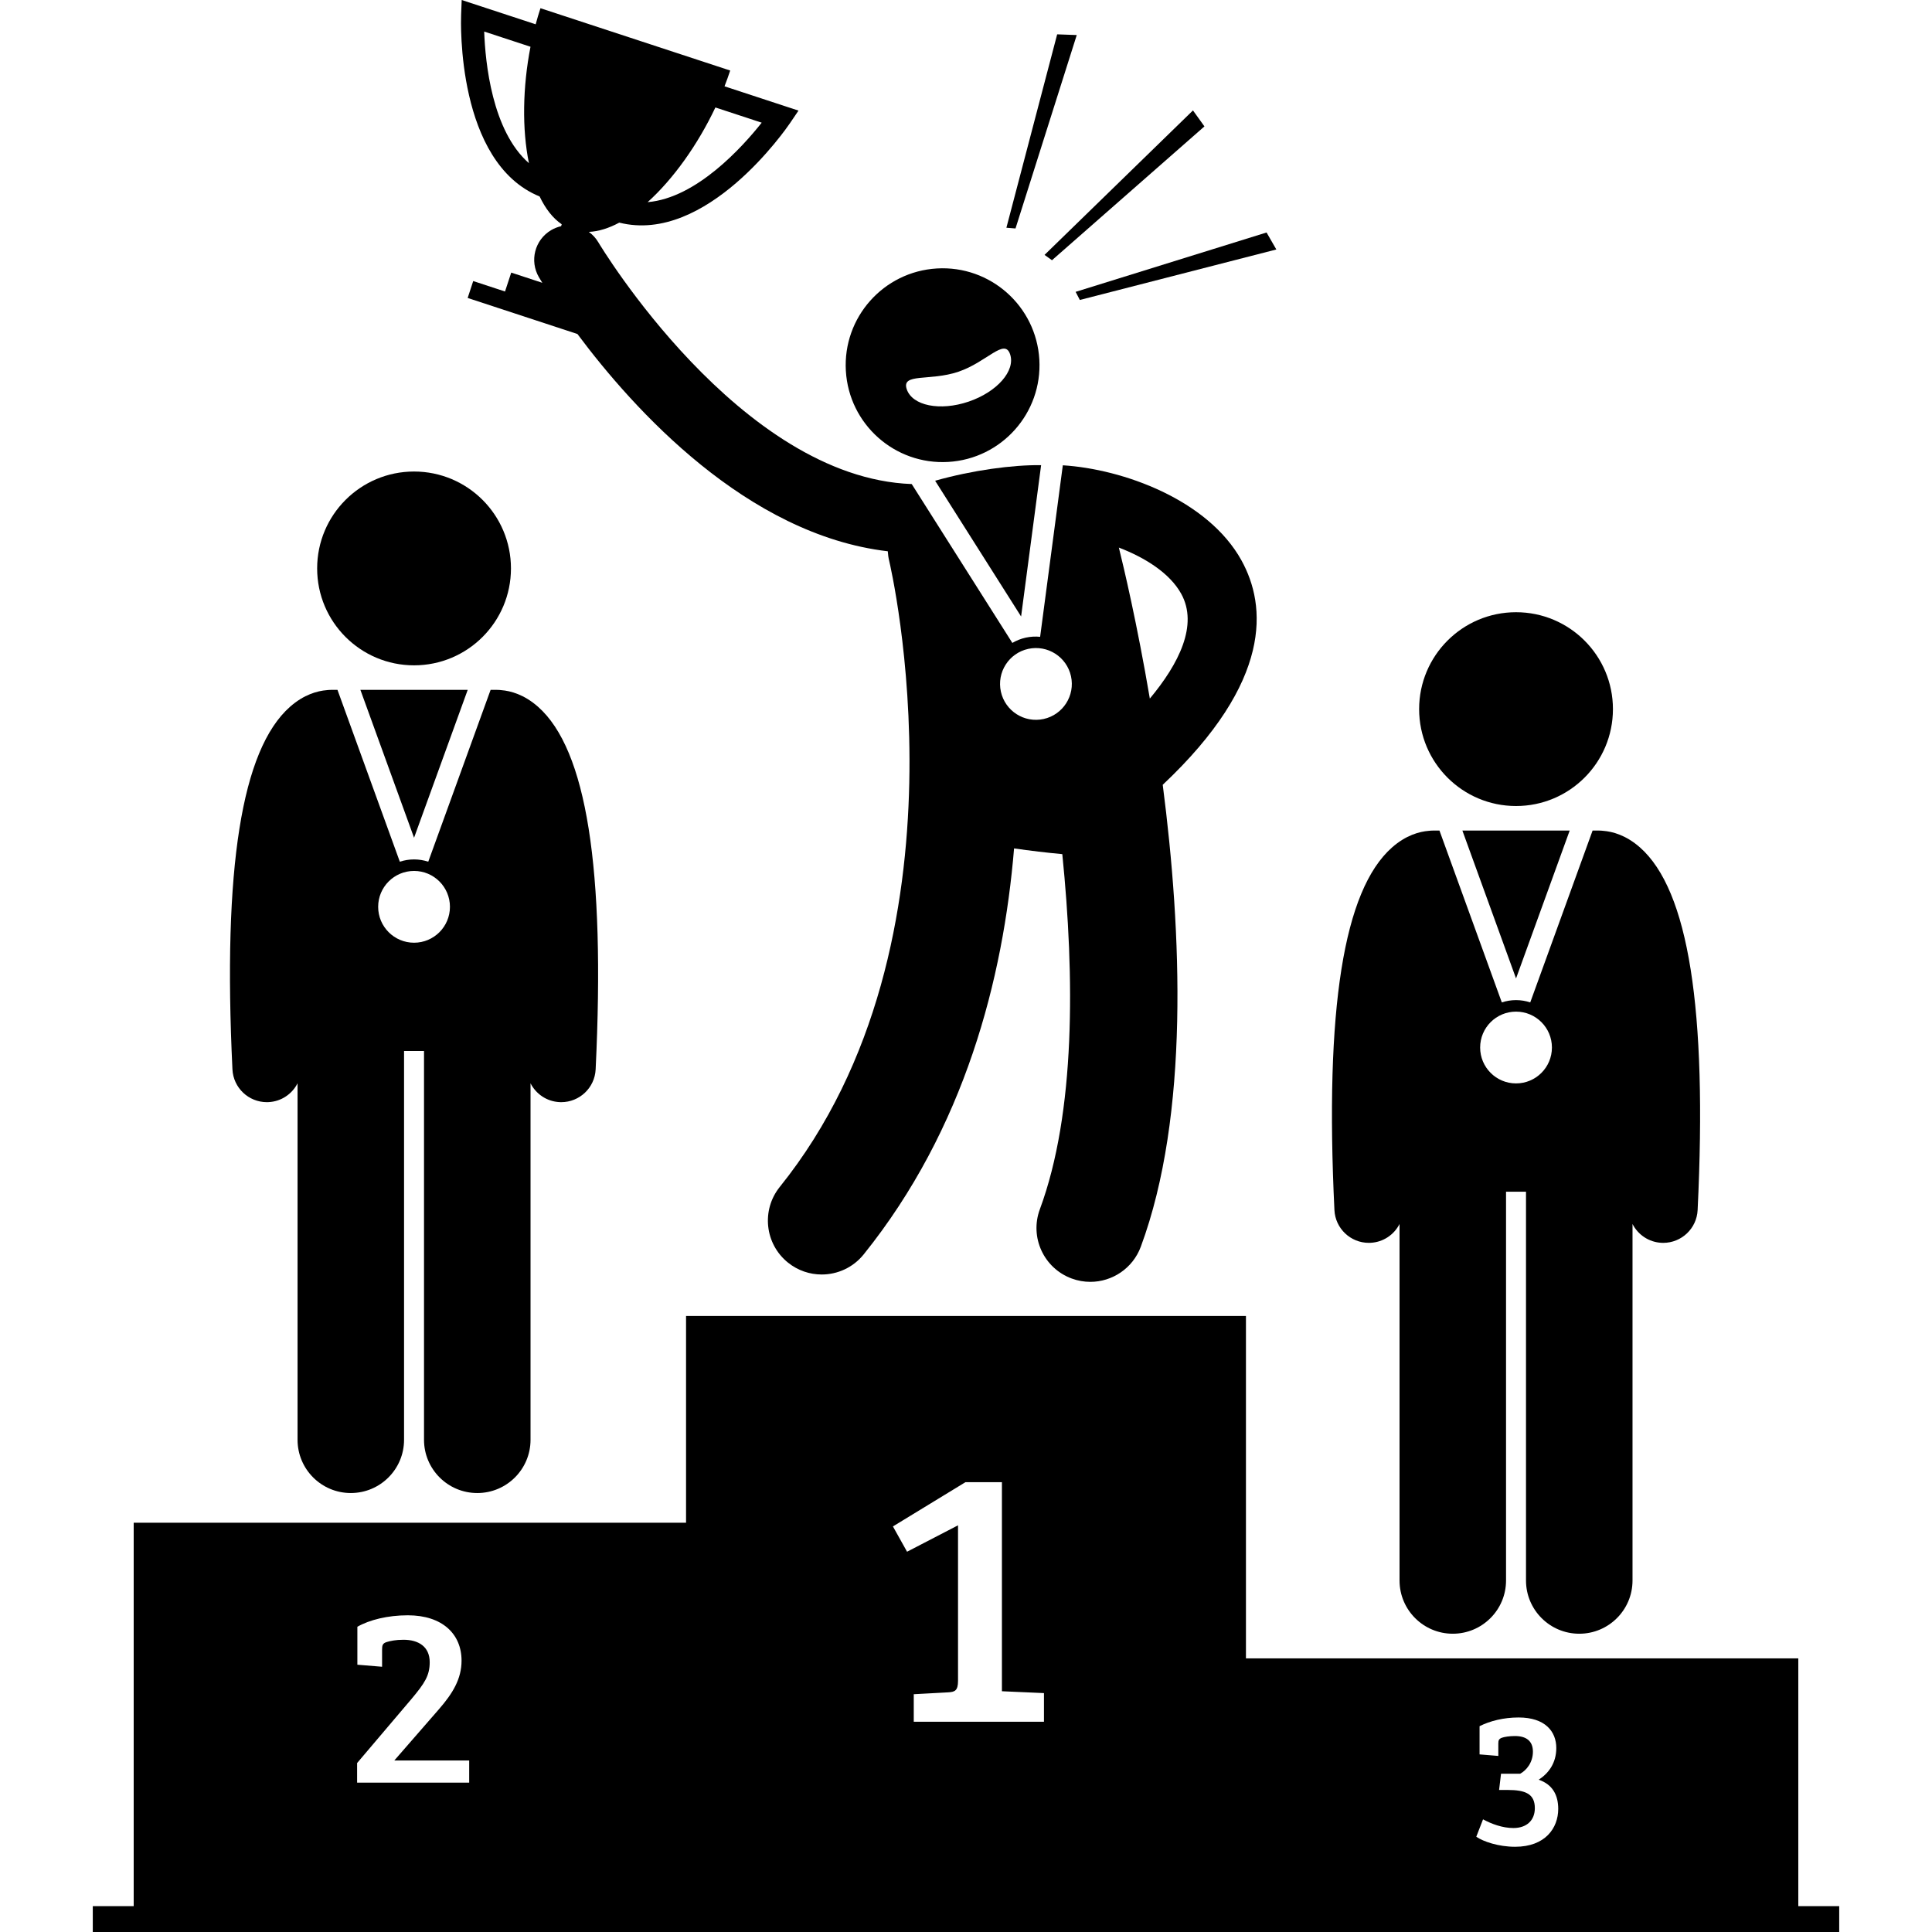
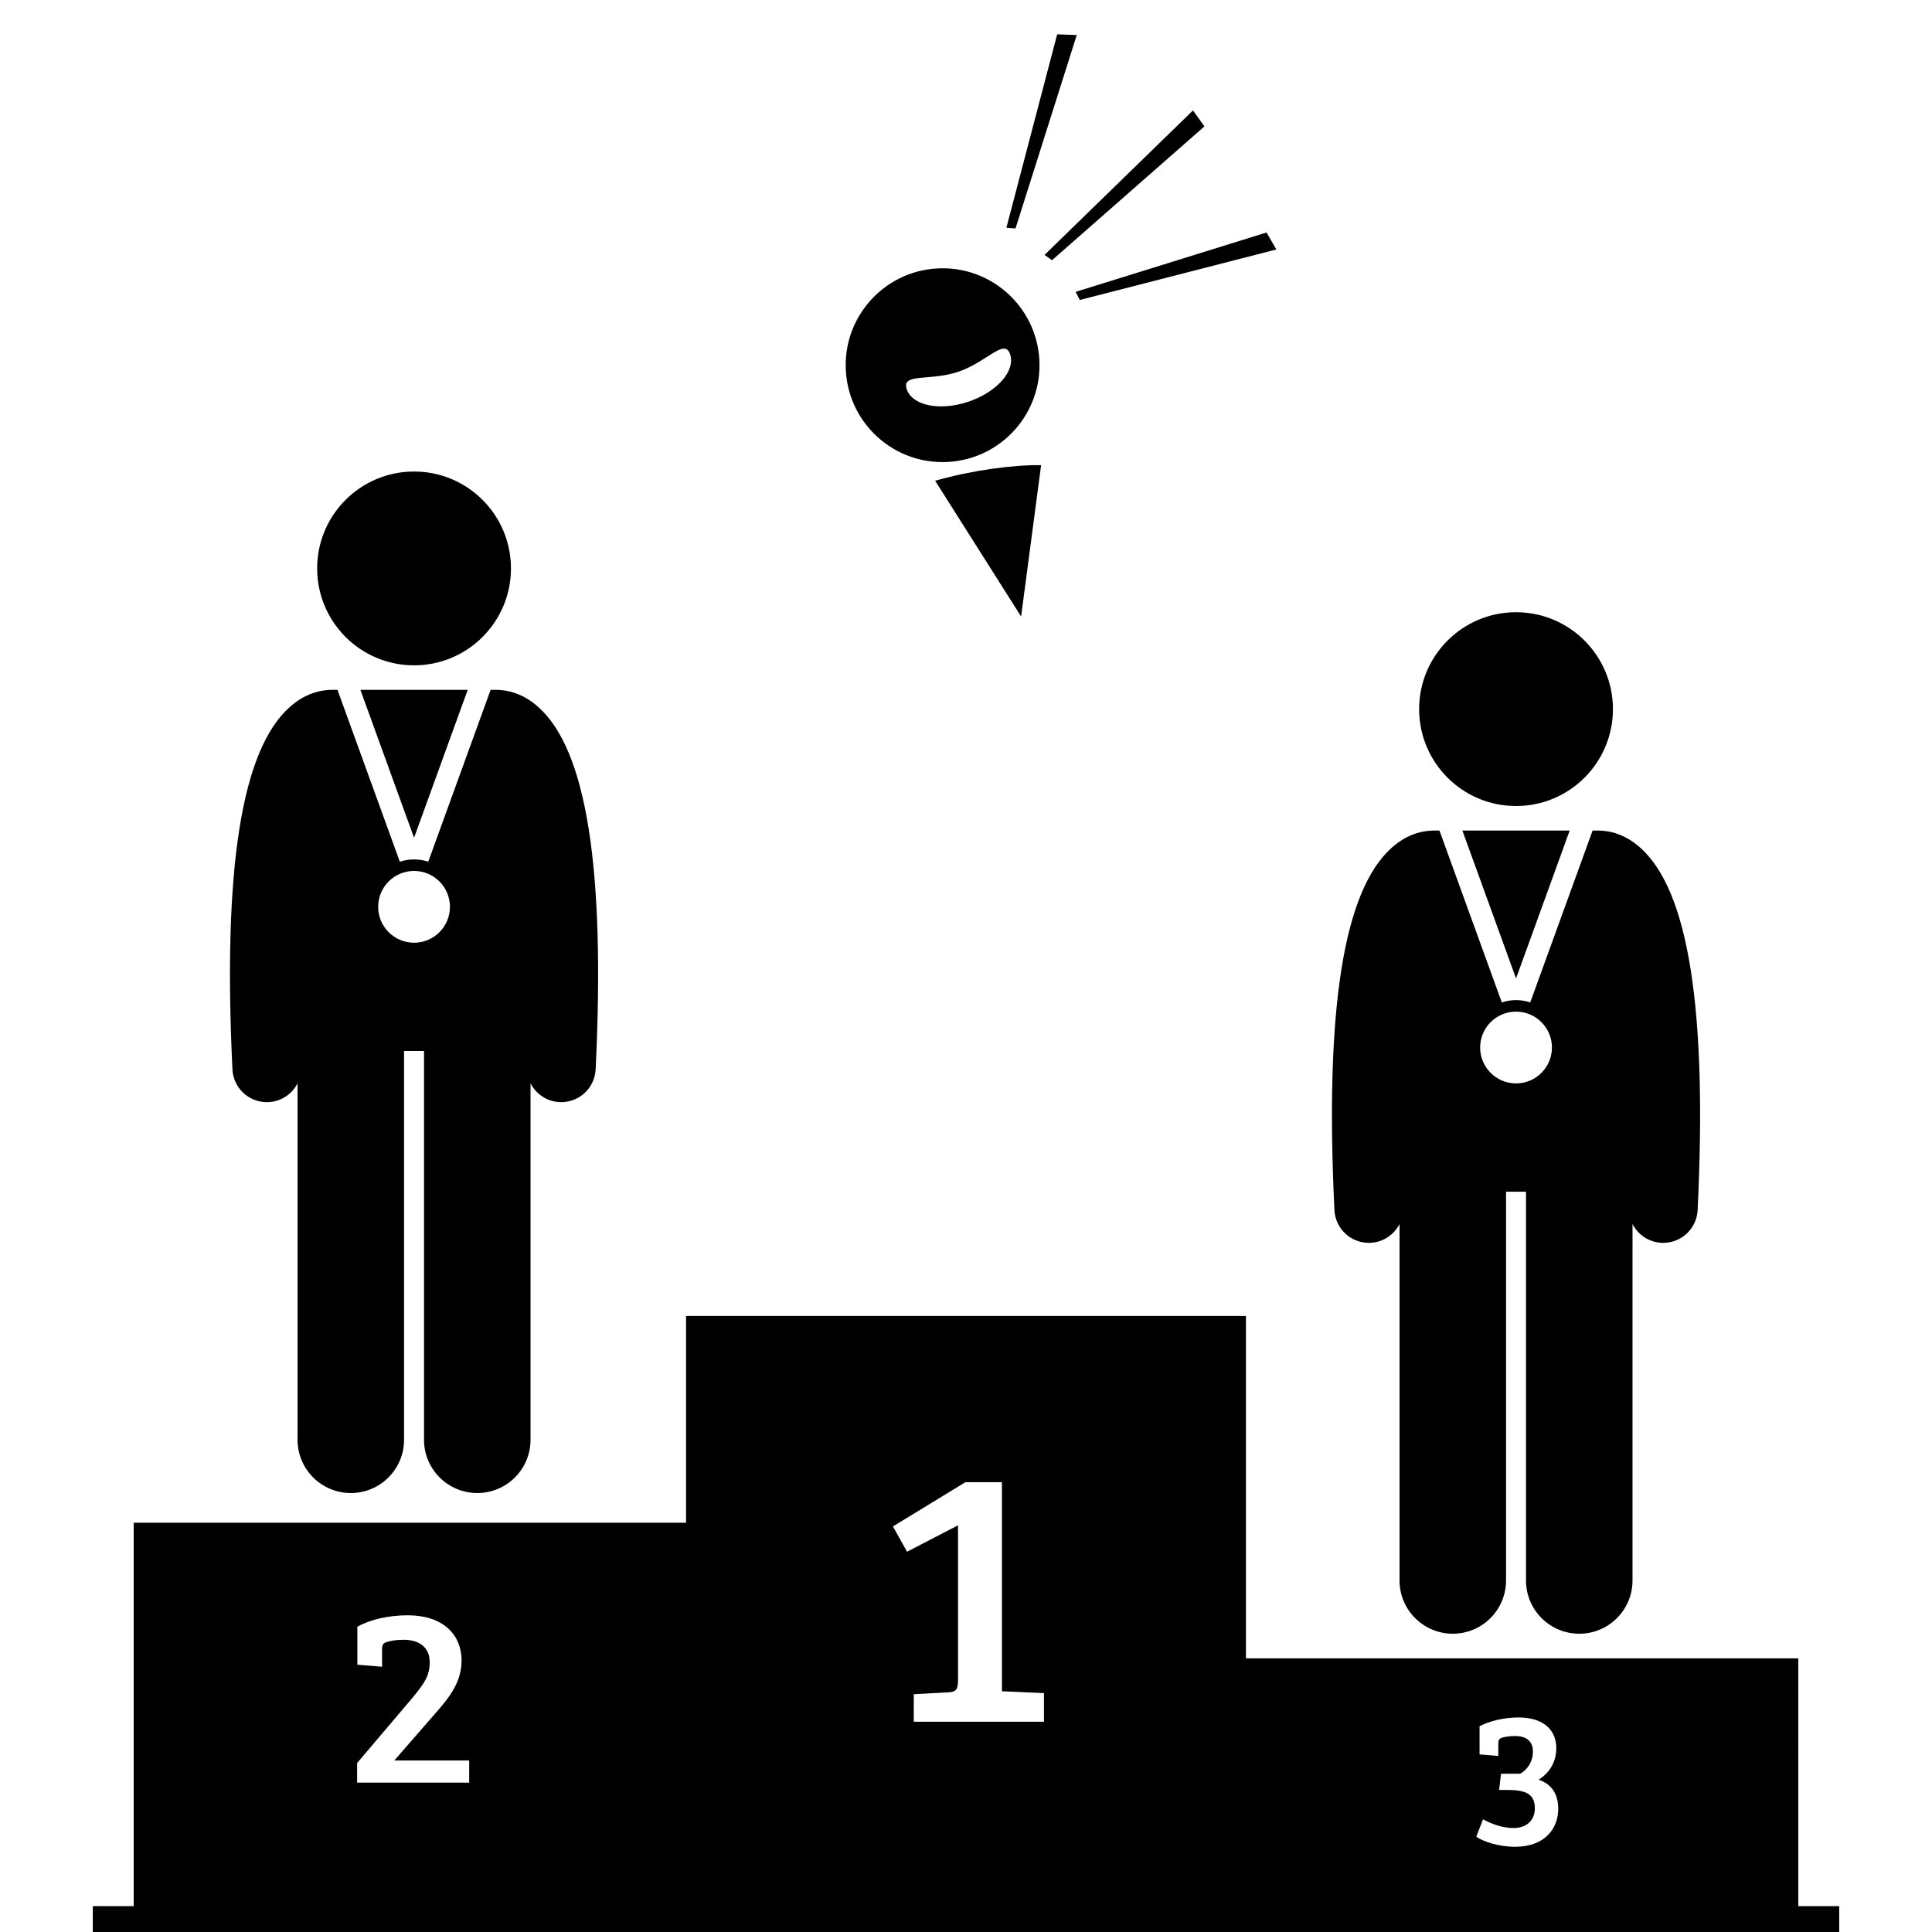
<svg xmlns="http://www.w3.org/2000/svg" id="Layer_1" height="512" viewBox="0 0 405.5 448.587" width="512">
  <g>
-     <path d="m266.724 130.136c-7.785-14.097-27.506-21.231-41.494-22.1l-5.268 39.826c-1.089-.11-2.212-.057-3.339.19-1.126.248-2.167.672-3.11 1.228l-23.365-36.889c-39.948-1.459-72.433-55.57-72.765-56.13-.579-.982-1.336-1.791-2.205-2.418 2.268-.098 4.651-.855 7.065-2.151 20.246 5.096 38.834-21.906 39.633-23.085l1.983-2.925-17.178-5.641c.476-1.218.918-2.442 1.32-3.666l-44.055-14.467c-.402 1.224-.772 2.472-1.111 3.735l-17.178-5.641-.137 3.531c-.055 1.424-1.094 34.188 18.232 42.087 1.332 2.802 3.039 5.028 5.131 6.456l-.146.445c-.792.178-1.571.478-2.308.912-3.806 2.243-5.073 7.148-2.829 10.954.104.177.368.619.775 1.276l-7.217-2.37-1.441 4.389-7.385-2.425-1.289 3.925 25.484 8.369c13.056 17.514 39.336 46.61 72.063 50.45.044.732.143 1.47.322 2.207.213.874 20.707 88.049-25.399 145.38-4.326 5.38-3.472 13.248 1.907 17.575 2.31 1.856 5.077 2.759 7.826 2.759 3.655 0 7.279-1.596 9.749-4.666 23.49-29.209 32.405-64.005 34.917-94.262 3.791.542 7.634.996 11.199 1.328 2.869 28.35 3.11 59.989-5.215 82.463-2.398 6.474.906 13.666 7.38 16.064 1.432.53 2.898.781 4.34.781 5.08 0 9.856-3.119 11.724-8.161 11.31-30.535 9.505-73.113 5.09-107.251 25.56-24.059 24.087-41.587 18.293-52.08zm-122.162-105.183 10.753 3.531c-4.436 5.599-15.13 17.507-26.484 18.451 5.966-5.377 11.646-13.35 15.731-21.983zm-43.294 12.931c-8.584-7.492-10.136-23.424-10.389-30.56l10.753 3.531c-1.828 9.374-1.981 19.162-.363 27.029zm115.93 112.779c4.495-.989 8.94 1.853 9.929 6.348s-1.853 8.94-6.348 9.929c-4.495.989-8.94-1.853-9.929-6.348-.989-4.495 1.853-8.94 6.348-9.929zm21.044-23.522c6.074 2.335 11.816 5.912 14.476 10.729 4.012 7.266-.573 16.286-7.284 24.333-2.957-17.428-6.057-30.485-7.193-35.062z" />
    <path d="m215.543 143.139 4.648-35.136c-6.639-.08-15.933 1.171-24.61 3.616z" />
    <path d="m196 62.332c-12.406.727-21.873 11.369-21.146 23.775.725 12.406 11.369 21.873 23.775 21.148 12.404-.727 21.873-11.371 21.148-23.777-.727-12.404-11.373-21.873-23.777-21.146zm16.986 19.916c1.299 3.836-3.02 8.765-9.645 11.01-6.627 2.244-13.051.954-14.35-2.883-1.301-3.836 5.371-1.819 11.996-4.063 6.627-2.244 10.698-7.9 11.998-4.065z" />
    <path d="m258.113 29.347-2.663-3.708-34.462 33.544 1.725 1.24z" />
    <path d="m212.13 52.878 2.117.169 14.219-44.909-4.547-.164z" />
    <path d="m272.535 53.982-44.33 13.782.977 1.884 45.625-11.723z" />
    <path d="m396 385.053h-128.25v-79.5h-130v48h-128.25v89.034h-9.5v6h405.5v-6h-9.5zm-67.497 30.553h-1.975l.449-3.769h4.442c1.437-.763 2.962-2.603 2.962-5.116 0-2.468-1.525-3.635-4.173-3.635-1.257 0-2.424.18-3.052.404-.674.27-.808.583-.808 1.346v2.872l-4.354-.358v-6.552c2.424-1.212 5.564-2.019 9.065-2.019 6.192 0 8.75 3.275 8.75 7.09 0 3.501-1.795 5.879-4.083 7.36 3.275 1.122 4.532 3.635 4.532 6.776 0 4.442-3.007 8.795-10.008 8.795-3.859 0-7.404-1.211-9.02-2.333l1.57-4.039c1.975 1.077 4.532 2.019 7.046 2.019 3.052 0 4.981-1.75 4.981-4.622 0-3.321-2.199-4.219-6.328-4.219zm-125.877-71.466h8.465v48.546l9.762.432v6.651h-30.233v-6.393l7.947-.432c1.555-.086 2.332-.346 2.332-2.678v-36.106l-11.834 6.133-3.282-5.874zm-141.252 65.216 12.598-14.845c3.075-3.667 4.258-5.441 4.258-8.576 0-3.607-2.603-5.205-6.092-5.205-1.833 0-3.135.296-3.903.533-.946.295-1.065.769-1.065 1.773v3.963l-5.737-.473v-8.812c2.78-1.597 7.038-2.662 11.71-2.662 7.984 0 12.479 4.318 12.479 10.528 0 4.258-2.07 7.629-5.264 11.296l-10.35 11.888h17.388v5.146h-26.023z" />
    <path d="m87.052 160.18h-24.915l12.458 34.335z" />
    <path d="m89.275 346.665c6.828 0 12.365-5.533 12.365-12.363v-82.772c1.26 2.474 3.77 4.226 6.742 4.369.131.007.262.01.392.01 4.241 0 7.778-3.333 7.984-7.614 2.253-46.7-2.119-74.237-13.367-84.183-3.236-2.861-6.368-3.696-8.546-3.869-.307-.037-.617-.062-.934-.062h-1.541l-14.475 39.897c-1.04-.341-2.148-.531-3.301-.531s-2.261.19-3.301.531l-14.475-39.897h-1.541c-.317 0-.628.025-.935.062-2.178.173-5.311 1.007-8.546 3.868-11.248 9.945-15.62 37.481-13.366 84.184.206 4.282 3.743 7.614 7.984 7.614.13 0 .261-.003.392-.01 2.973-.143 5.482-1.895 6.742-4.37v82.773c0 6.83 5.537 12.363 12.363 12.363 6.828 0 12.365-5.533 12.365-12.363v-90.272h4.635v90.272c-0 6.83 5.537 12.363 12.363 12.363zm-14.681-144.444c4.602 0 8.333 3.731 8.333 8.333s-3.731 8.333-8.333 8.333-8.333-3.731-8.333-8.333 3.731-8.333 8.333-8.333z" />
    <circle cx="74.595" cy="131.982" r="22.5" />
    <path d="m342.919 192.847h-24.914l12.457 34.336z" />
    <path d="m345.142 379.332c6.828 0 12.365-5.533 12.365-12.363v-82.773c1.26 2.475 3.77 4.226 6.742 4.37.132.007.262.01.393.01 4.24 0 7.777-3.333 7.983-7.614 2.254-46.701-2.118-74.237-13.367-84.183-3.244-2.869-6.382-3.701-8.561-3.871-.302-.036-.608-.06-.919-.06h-1.541l-14.475 39.897c-1.04-.341-2.148-.531-3.301-.531s-2.261.19-3.301.531l-14.475-39.897h-1.542c-.315 0-.625.025-.93.061-2.177.172-5.312 1.005-8.551 3.868-11.248 9.946-15.62 37.482-13.365 84.184.206 4.282 3.742 7.614 7.983 7.614.13 0 .262-.003.393-.01 2.972-.143 5.482-1.895 6.742-4.369v82.772c0 6.83 5.537 12.363 12.363 12.363 6.828 0 12.365-5.533 12.365-12.363v-90.271h4.635v90.271c-0 6.83 5.537 12.363 12.363 12.363zm-14.681-144.444c4.602 0 8.333 3.731 8.333 8.333s-3.731 8.333-8.333 8.333-8.333-3.731-8.333-8.333c0-4.602 3.731-8.333 8.333-8.333z" />
    <circle cx="330.461" cy="164.649" r="22.5" />
  </g>
</svg>